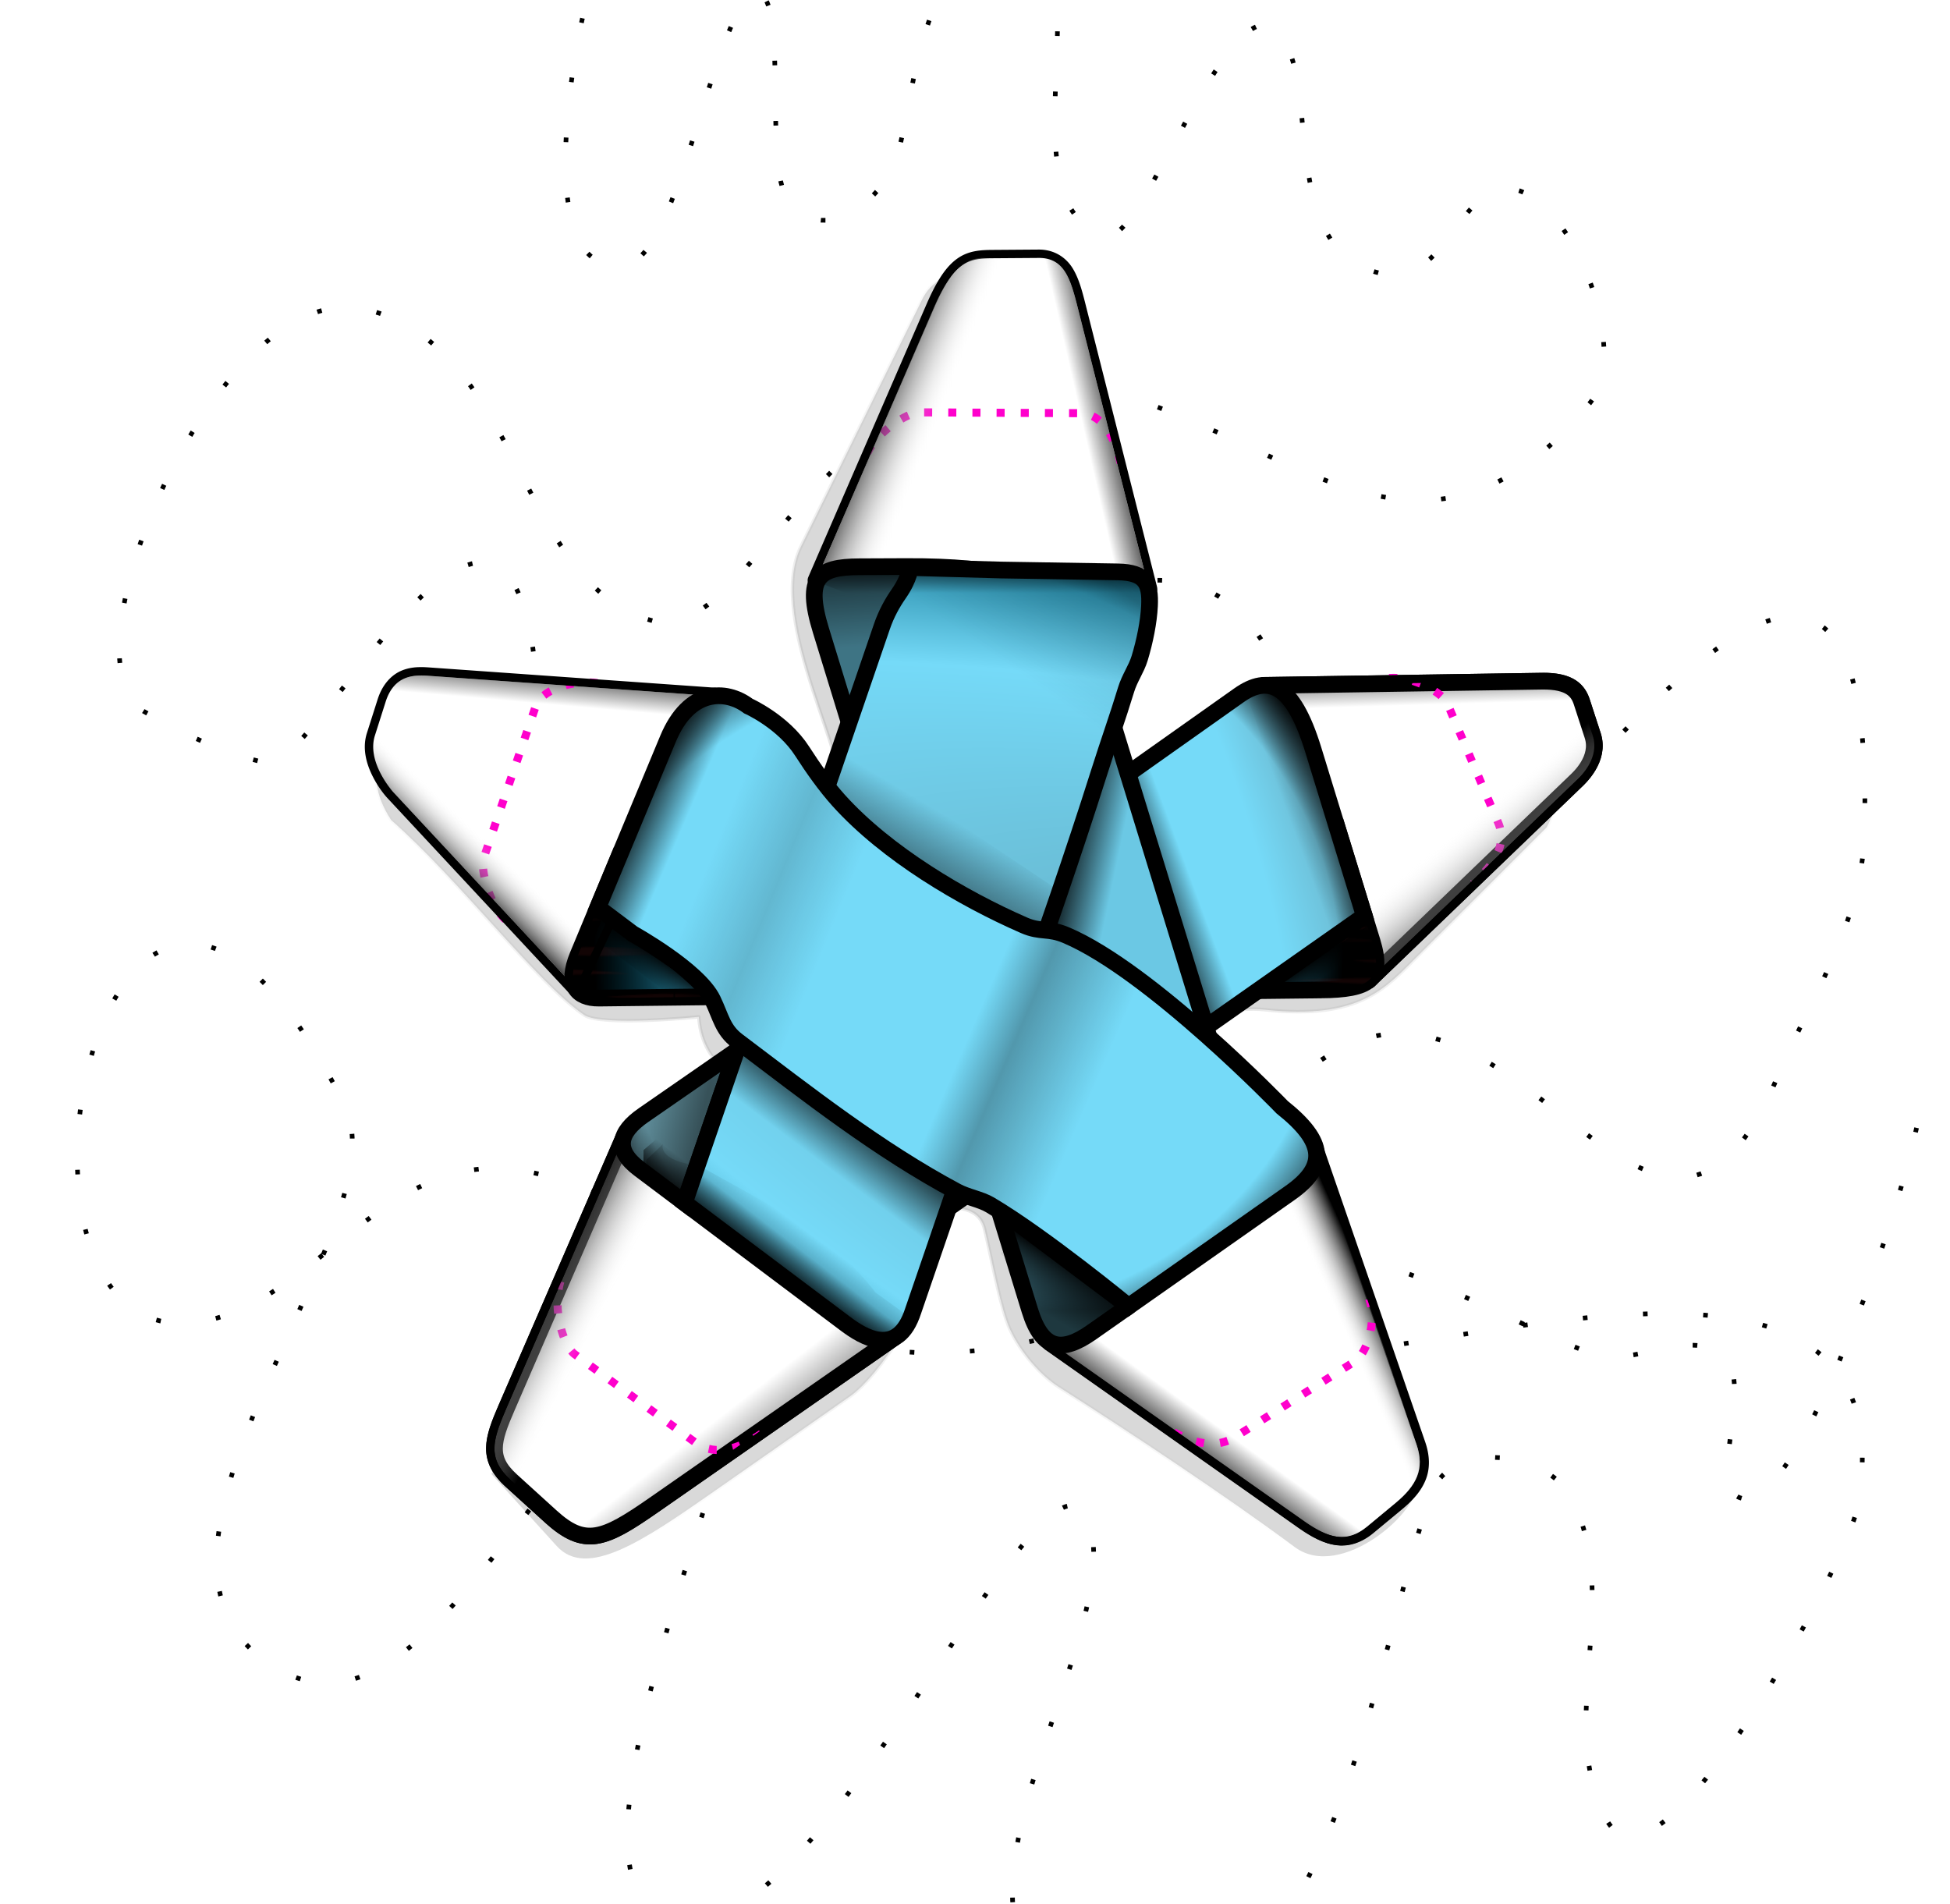
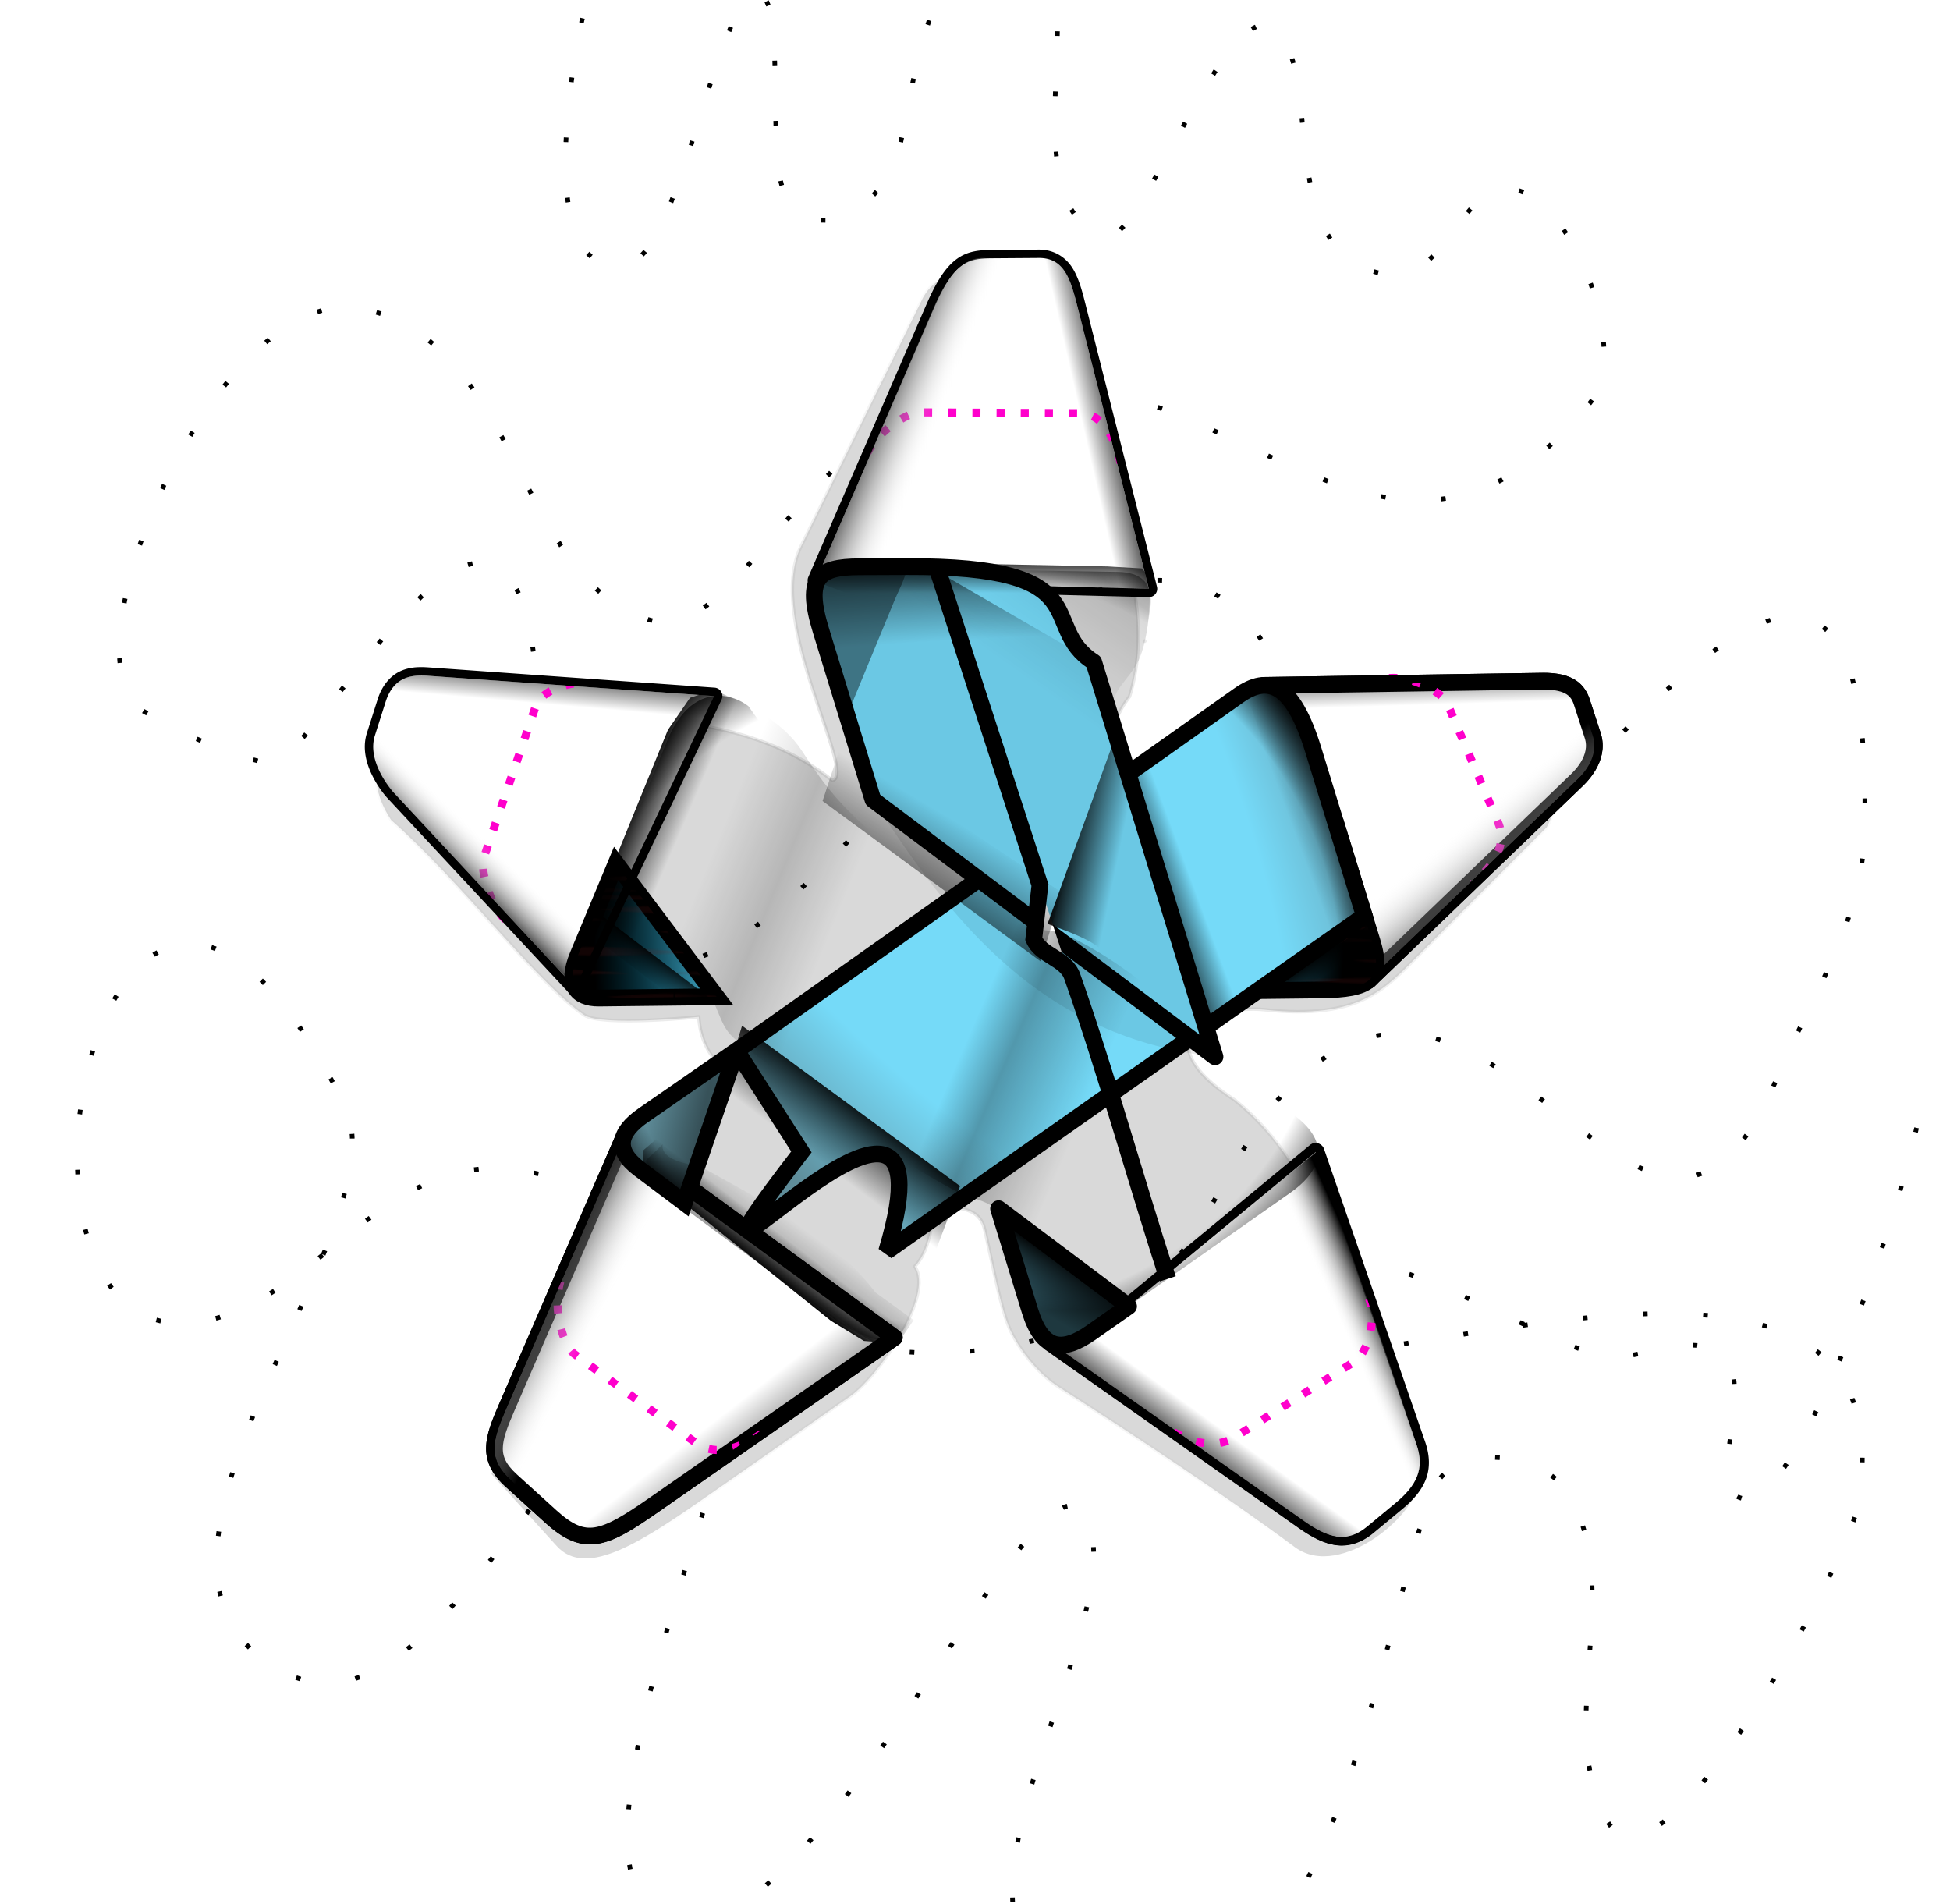
<svg xmlns="http://www.w3.org/2000/svg" xmlns:ns1="http://www.inkscape.org/namespaces/inkscape" xmlns:ns2="http://sodipodi.sourceforge.net/DTD/sodipodi-0.dtd" xmlns:xlink="http://www.w3.org/1999/xlink" width="124.469mm" height="121.55mm" viewBox="0 0 124.469 121.55" version="1.1" id="svg22659" ns1:version="1.2.1 (9c6d41e410, 2022-07-14)" ns2:docname="STAR-RIBBON.svg">
  <ns2:namedview id="namedview22661" pagecolor="#ffffff" bordercolor="#000000" borderopacity="0.25" ns1:showpageshadow="2" ns1:pageopacity="0.0" ns1:pagecheckerboard="0" ns1:deskcolor="#d1d1d1" ns1:document-units="mm" showgrid="false" ns1:zoom="1.0847989" ns1:cx="331.39782" ns1:cy="308.35207" ns1:window-width="1920" ns1:window-height="1017" ns1:window-x="-8" ns1:window-y="-8" ns1:window-maximized="1" ns1:current-layer="layer1" />
  <defs id="defs22656">
    <radialGradient ns1:collect="always" xlink:href="#linearGradient22381" id="radialGradient22395" cx="1972.049" cy="784.679" fx="1972.049" fy="784.679" r="497.385" gradientTransform="matrix(1,0,0,1.072,-1507.355,-904.483)" gradientUnits="userSpaceOnUse" />
    <linearGradient ns1:collect="always" id="linearGradient22381">
      <stop style="stop-color:#000000;stop-opacity:1;" offset="0" id="stop22377" />
      <stop style="stop-color:#000000;stop-opacity:0;" offset="1" id="stop22379" />
    </linearGradient>
    <filter ns1:collect="always" style="color-interpolation-filters:sRGB" id="filter16735" x="-0.072" y="-0.067" width="1.145" height="1.134">
      <feGaussianBlur ns1:collect="always" stdDeviation="25.708" id="feGaussianBlur16737" />
    </filter>
    <linearGradient ns1:collect="always" xlink:href="#linearGradient8705" id="linearGradient8699" x1="1931.39" y1="466.919" x2="2090.784" y2="430.753" gradientUnits="userSpaceOnUse" gradientTransform="matrix(0.087,0,0,0.087,-98.498,35.684)" />
    <linearGradient ns1:collect="always" id="linearGradient8705">
      <stop style="stop-color:#ffffff;stop-opacity:1;" offset="0.793" id="stop8701" />
      <stop style="stop-color:#000000;stop-opacity:1;" offset="1" id="stop8703" />
    </linearGradient>
    <linearGradient ns1:collect="always" xlink:href="#linearGradient8751" id="linearGradient8745" gradientUnits="userSpaceOnUse" x1="1976.226" y1="493.836" x2="1876.742" y2="454.555" gradientTransform="matrix(0.087,0,0,0.087,-98.498,35.684)" />
    <linearGradient ns1:collect="always" id="linearGradient8751">
      <stop style="stop-color:#ffffff;stop-opacity:0" offset="0.499" id="stop8747" />
      <stop style="stop-color:#000000;stop-opacity:1;" offset="1" id="stop8749" />
    </linearGradient>
    <linearGradient ns1:collect="always" xlink:href="#linearGradient5257" id="linearGradient8777" x1="2258.453" y1="783.392" x2="2252.427" y2="589.586" gradientUnits="userSpaceOnUse" gradientTransform="matrix(0.087,0,0,0.087,-98.498,35.684)" />
    <linearGradient ns1:collect="always" id="linearGradient5257">
      <stop style="stop-color:#ffffff;stop-opacity:1;" offset="0.794" id="stop5253" />
      <stop style="stop-color:#000000;stop-opacity:1;" offset="1" id="stop5255" />
    </linearGradient>
    <linearGradient ns1:collect="always" xlink:href="#linearGradient8787" id="linearGradient8781" gradientUnits="userSpaceOnUse" x1="2222.043" y1="650.216" x2="2339.655" y2="793.906" gradientTransform="matrix(0.087,0,0,0.087,-98.498,35.684)" />
    <linearGradient ns1:collect="always" id="linearGradient8787">
      <stop style="stop-color:#ffffff;stop-opacity:0;" offset="0.654" id="stop8783" />
      <stop style="stop-color:#000000;stop-opacity:1;" offset="1" id="stop8785" />
    </linearGradient>
    <linearGradient ns1:collect="always" xlink:href="#linearGradient10622" id="linearGradient8753" x1="1607.496" y1="778.089" x2="1624.024" y2="589.168" gradientUnits="userSpaceOnUse" gradientTransform="matrix(0.087,0,0,0.087,-98.498,35.684)" />
    <linearGradient ns1:collect="always" id="linearGradient10622">
      <stop style="stop-color:#ffffff;stop-opacity:1;" offset="0.816" id="stop10618" />
      <stop style="stop-color:#000000;stop-opacity:1;" offset="1" id="stop10620" />
    </linearGradient>
    <linearGradient ns1:collect="always" xlink:href="#linearGradient8763" id="linearGradient8757" gradientUnits="userSpaceOnUse" x1="1645.97" y1="704.13" x2="1594.637" y2="757.605" gradientTransform="matrix(0.087,0,0,0.087,-98.498,35.684)" />
    <linearGradient ns1:collect="always" id="linearGradient8763">
      <stop style="stop-color:#ffffff;stop-opacity:0;" offset="0.502" id="stop8759" />
      <stop style="stop-color:#000000;stop-opacity:1;" offset="1" id="stop8761" />
    </linearGradient>
    <radialGradient ns1:collect="always" xlink:href="#linearGradient3077" id="radialGradient3069" gradientUnits="userSpaceOnUse" gradientTransform="matrix(0.096,0.007,-0.018,0.258,-77.52,-151.312)" cx="1756.458" cy="861.527" fx="1756.458" fy="861.527" r="268.308" />
    <linearGradient ns1:collect="always" id="linearGradient3077">
      <stop style="stop-color:#75daf8;stop-opacity:1;" offset="0" id="stop3071" />
      <stop style="stop-color:#75daf8;stop-opacity:1;" offset="0.598" id="stop3073" />
      <stop style="stop-color:#006380;stop-opacity:1;" offset="1" id="stop3075" />
    </linearGradient>
    <radialGradient ns1:collect="always" xlink:href="#linearGradient13830" id="radialGradient13832" cx="1954.978" cy="937.604" fx="1954.978" fy="937.604" r="294.808" gradientTransform="matrix(0.083,6.1183026e-4,-0.001,0.161,-88.358,-48.27)" gradientUnits="userSpaceOnUse" />
    <linearGradient ns1:collect="always" id="linearGradient13830">
      <stop style="stop-color:#000000;stop-opacity:0;" offset="0.687" id="stop13828" />
      <stop style="stop-color:#000000;stop-opacity:1;" offset="0.978" id="stop13826" />
    </linearGradient>
    <pattern ns1:collect="always" xlink:href="#pattern6327" id="pattern2349" patternTransform="matrix(0.087,0.001,-0.001,0.087,-278.503,98.686)" />
    <pattern patternUnits="userSpaceOnUse" width="152.18" height="145.631" patternTransform="translate(-2093.635,944.109)" id="pattern6327">
      <path id="use6325" style="display:inline;opacity:0.15;fill:#782121;fill-opacity:1;stroke:none;stroke-width:1px;stroke-linecap:butt;stroke-linejoin:miter;stroke-opacity:1" d="M 102.877,0.004 C 83.408,0.091 44.59,2.026 44.59,2.026 c 0,0 38.836,1.297 58.287,1.293 13.471,-0.004 34.04,-0.583 49.303,-1.07 V 0.979 C 136.916,0.502 116.346,-0.055 102.877,0.004 Z M 2.203,6.756 C 1.448,6.756 0.713,6.758 -6.7288004e-5,6.764 V 13.334 C 22.808,13.323 68.342,9.979 68.342,9.979 c 0,0 -42.735,-3.205 -66.139,-3.223 z m 149.977,0.008 c -19.469,0.172 -58.287,3.773 -58.287,3.773 0,0 38.836,2.808 58.287,2.797 z M 70.685,15.702 c -13.587,0.011 -38.396,2.127 -38.396,2.127 0,0 26.435,2.206 39.676,2.215 11.292,0.008 33.838,-1.846 33.838,-1.846 0,0 -22.535,-2.377 -33.838,-2.49 -0.414,-0.004 -0.841,-0.008 -1.279,-0.008 z m -46.672,8.949 c -6.814,0.004 -16.433,0.536 -24.014,1.027 V 27.285 C 8.038,27.825 18.354,28.426 25.189,28.43 c 10.391,0.008 31.137,-1.398 31.137,-1.398 0,0 -20.737,-2.276 -31.137,-2.375 -0.381,-0.004 -0.772,-0.008 -1.176,-0.008 z m 128.166,0.416 c -6.328,0.725 -11.316,1.406 -11.316,1.406 0,0 5.027,0.669 11.316,1.393 z M 98.152,38.067 c -0.755,-5.67e-4 -1.49,0.002 -2.203,0.008 -19.469,0.172 -58.287,3.773 -58.287,3.773 0,0 38.836,2.808 58.287,2.797 15.648,-0.008 41.232,-1.548 56.23,-2.537 V 40.463 C 137.869,39.513 113.986,38.078 98.152,38.067 Z M -6.7288005e-5,40.463 v 1.645 C 6.863,41.655 12.111,41.289 12.111,41.289 c 0,0 -5.27,-0.372 -12.111,-0.826 z M 56.221,54.287 C 38.754,54.392 12.938,55.512 -6.7288005e-5,56.119 v 0.793 C 14.195,57.592 43.723,58.904 60.785,58.91 c 19.622,0.008 58.797,-1.713 58.797,-1.713 0,0 -39.157,-2.789 -58.797,-2.91 -1.438,-0.008 -2.964,-0.011 -4.564,0 z m 95.959,1.832 c -4.841,0.228 -8.154,0.393 -8.154,0.393 0,0 3.208,0.164 8.154,0.4 z M 1.734,71.645 c -0.595,-4.54e-4 -1.173,0.003 -1.734,0.008 v 5.174 C 17.962,76.815 53.82,74.184 53.82,74.184 c 0,0 -33.655,-2.525 -52.086,-2.539 z m 148.221,0 c -0.595,-4.54e-4 -1.173,0.003 -1.734,0.008 -15.332,0.135 -45.902,2.971 -45.902,2.971 0,0 30.584,2.211 45.902,2.203 1.19,-6.42e-4 2.627,-0.04 3.959,-0.062 v -5.086 c -0.72,-0.008 -1.544,-0.034 -2.225,-0.034 z M 49.211,84.76 c -0.522,-3.78e-4 -1.031,0.002 -1.523,0.008 -13.451,0.118 -40.272,2.592 -40.272,2.592 0,0 26.832,1.926 40.272,1.918 15.758,-0.008 47.219,-2.303 47.219,-2.303 0,0 -29.525,-2.201 -45.695,-2.213 z m 69.553,8.387 c -0.371,-4.16e-4 -0.732,0.002 -1.082,0.008 -9.561,0.118 -28.625,2.592 -28.625,2.592 0,0 19.072,1.926 28.625,1.918 11.201,-0.008 33.563,-2.303 33.563,-2.303 0,0 -20.987,-2.201 -32.48,-2.213 z M 51.644,107.12 c -14.516,0.065 -39.725,1.156 -51.645,1.707 v 0.512 C 8.871,109.622 35.15,110.437 51.644,110.434 c 22.808,-0.008 68.342,-1.709 68.342,-1.709 0,0 -45.537,-1.707 -68.342,-1.605 z m 49.303,7.844 c -19.469,0.115 -58.289,2.527 -58.289,2.527 0,0 38.838,1.879 58.289,1.871 14.077,-0.004 35.89,-0.835 51.232,-1.488 v -1.523 c -15.343,-0.655 -37.157,-1.47 -51.232,-1.387 z M -6.7288006e-5,116.35 v 1.523 C 9.515,117.468 17.109,117.116 17.109,117.116 c 0,0 -7.594,-0.359 -17.109,-0.766 z M 44.641,123.887 c -13.587,0.011 -38.396,2.127 -38.396,2.127 0,0 26.435,2.206 39.676,2.215 11.292,0.008 33.838,-1.846 33.838,-1.846 0,0 -22.535,-2.377 -33.838,-2.49 -0.414,-0.004 -0.841,-0.008 -1.279,-0.008 z m 80.32,7.879 c -12.502,0.008 -35.332,1.822 -35.332,1.822 0,0 24.324,1.95 36.508,1.957 7.262,0.004 19.282,-0.669 26.043,-1.082 v -0.836 c -6.759,-0.676 -18.775,-1.786 -26.043,-1.855 -0.381,-0.004 -0.772,-0.008 -1.176,-0.008 z M -6.7288006e-5,133.627 v 0.836 C 2.912,134.285 5.094,134.147 5.094,134.147 c 0,0 -2.181,-0.228 -5.094,-0.52 z M 59.957,139.112 c -0.748,-5.7e-4 -1.477,0.002 -2.184,0.008 -19.297,0.17 -57.773,3.742 -57.773,3.742 0,0 38.494,2.781 57.773,2.77 22.607,-0.011 67.738,-3.324 67.738,-3.324 0,0 -42.357,-3.178 -65.555,-3.195 z" />
    </pattern>
    <linearGradient ns1:collect="always" xlink:href="#linearGradient5147" id="linearGradient8765" x1="1621.233" y1="1089.557" x2="1766.395" y2="1275.652" gradientUnits="userSpaceOnUse" gradientTransform="matrix(0.087,0,0,0.087,-98.498,35.684)" />
    <linearGradient ns1:collect="always" id="linearGradient5147">
      <stop style="stop-color:#ffffff;stop-opacity:1;" offset="0.638" id="stop5143" />
      <stop style="stop-color:#000000;stop-opacity:1;" offset="1" id="stop5145" />
    </linearGradient>
    <linearGradient ns1:collect="always" xlink:href="#linearGradient13090" id="linearGradient13084" gradientUnits="userSpaceOnUse" x1="1845.795" y1="1145.047" x2="1653.14" y2="1047.122" gradientTransform="matrix(0.087,0,0,0.087,-98.498,35.684)" />
    <linearGradient ns1:collect="always" id="linearGradient13090">
      <stop style="stop-color:#ffffff;stop-opacity:0;" offset="0.742" id="stop13086" />
      <stop style="stop-color:#000000;stop-opacity:1;" offset="1" id="stop13088" />
    </linearGradient>
    <radialGradient ns1:collect="always" xlink:href="#linearGradient5296" id="radialGradient3046" gradientUnits="userSpaceOnUse" gradientTransform="matrix(0.082,-0.053,0.168,0.26,-241.239,-69.793)" cx="1782.377" cy="914.283" fx="1782.377" fy="914.283" r="268.308" />
    <linearGradient ns1:collect="always" id="linearGradient5296">
      <stop style="stop-color:#75daf8;stop-opacity:1;" offset="0" id="stop5290" />
      <stop style="stop-color:#75daf8;stop-opacity:1;" offset="0.7" id="stop5292" />
      <stop style="stop-color:#5f8d9a;stop-opacity:1;" offset="1" id="stop5294" />
    </linearGradient>
    <radialGradient ns1:collect="always" xlink:href="#linearGradient5249" id="radialGradient3630" gradientUnits="userSpaceOnUse" gradientTransform="matrix(0.175,0.465,-4.489,1.685,5880.115,-1149.363)" cx="1170.005" cy="1009.292" fx="1170.005" fy="1009.292" r="268.308" />
    <linearGradient ns1:collect="always" id="linearGradient5249">
      <stop style="stop-color:#ffffff;stop-opacity:1;" offset="0.699" id="stop5245" />
      <stop style="stop-color:#000000;stop-opacity:1;" offset="1" id="stop5247" />
    </linearGradient>
    <linearGradient ns1:collect="always" xlink:href="#linearGradient5243" id="linearGradient8789" x1="-107.112" y1="188.665" x2="-105.483" y2="188.002" gradientUnits="userSpaceOnUse" />
    <linearGradient ns1:collect="always" id="linearGradient5243">
      <stop style="stop-color:#ffffff;stop-opacity:1;" offset="0.715" id="stop5239" />
      <stop style="stop-color:#000000;stop-opacity:1;" offset="1" id="stop5241" />
    </linearGradient>
    <linearGradient ns1:collect="always" xlink:href="#linearGradient8799" id="linearGradient8793" gradientUnits="userSpaceOnUse" x1="-106.269" y1="188.475" x2="-106.759" y2="189.174" />
    <linearGradient ns1:collect="always" id="linearGradient8799">
      <stop style="stop-color:#ffffff;stop-opacity:1;" offset="0.631" id="stop8795" />
      <stop style="stop-color:#000000;stop-opacity:1;" offset="1" id="stop8797" />
    </linearGradient>
    <linearGradient ns1:collect="always" xlink:href="#linearGradient8809" id="linearGradient8803" gradientUnits="userSpaceOnUse" x1="-106.269" y1="188.475" x2="-105.648" y2="188.187" />
    <linearGradient ns1:collect="always" id="linearGradient8809">
      <stop style="stop-color:#ffffff;stop-opacity:0;" offset="0.63" id="stop8805" />
      <stop style="stop-color:#000000;stop-opacity:1;" offset="1" id="stop8807" />
    </linearGradient>
    <radialGradient ns1:collect="always" xlink:href="#linearGradient5249" id="radialGradient22475" gradientUnits="userSpaceOnUse" gradientTransform="matrix(0.175,0.465,-4.489,1.685,5880.115,-1149.363)" cx="1170.005" cy="1009.292" fx="1170.005" fy="1009.292" r="268.308" />
    <radialGradient ns1:collect="always" xlink:href="#linearGradient13818" id="radialGradient13820" cx="1985.392" cy="963.485" fx="1985.392" fy="963.485" r="150.145" gradientTransform="matrix(0.591,-0.021,0.006,0.164,-1101.97,-11.921)" gradientUnits="userSpaceOnUse" />
    <linearGradient ns1:collect="always" id="linearGradient13818">
      <stop style="stop-color:#000000;stop-opacity:0.108;" offset="0.747" id="stop13816" />
      <stop style="stop-color:#000000;stop-opacity:1;" offset="1" id="stop13814" />
    </linearGradient>
    <radialGradient ns1:collect="always" xlink:href="#linearGradient16351" id="radialGradient3000" gradientUnits="userSpaceOnUse" gradientTransform="matrix(-0.047,0.124,-0.544,-0.209,685.227,74.086)" cx="1890.515" cy="792.878" fx="1890.515" fy="792.878" r="268.308" />
    <linearGradient ns1:collect="always" id="linearGradient16351">
      <stop style="stop-color:#486871;stop-opacity:1;" offset="0" id="stop16345" />
      <stop style="stop-color:#75daf8;stop-opacity:1;" offset="0.848" id="stop16347" />
      <stop style="stop-color:#137693;stop-opacity:1;" offset="1" id="stop16349" />
    </linearGradient>
    <linearGradient ns1:collect="always" xlink:href="#linearGradient22381" id="linearGradient8689" x1="1862.919" y1="897.71" x2="1831.08" y2="940.134" gradientUnits="userSpaceOnUse" gradientTransform="matrix(0.087,0,0,0.087,-98.498,35.684)" />
    <linearGradient ns1:collect="always" xlink:href="#linearGradient22381" id="linearGradient14878" gradientUnits="userSpaceOnUse" x1="1884.318" y1="852.748" x2="1829.88" y2="944.061" gradientTransform="matrix(-0.087,0,0,-0.087,234.513,181.791)" />
    <radialGradient ns1:collect="always" xlink:href="#linearGradient13842" id="radialGradient13844" cx="1970.034" cy="971.724" fx="1970.034" fy="971.724" r="270.995" gradientTransform="matrix(0.123,-0.002,0.002,0.125,-170.703,-9.82)" gradientUnits="userSpaceOnUse" />
    <linearGradient ns1:collect="always" id="linearGradient13842">
      <stop style="stop-color:#000000;stop-opacity:0;" offset="0.695" id="stop13840" />
      <stop style="stop-color:#000000;stop-opacity:1;" offset="0.79" id="stop13838" />
    </linearGradient>
    <radialGradient ns1:collect="always" xlink:href="#linearGradient13854" id="radialGradient13856" cx="1912.013" cy="962.521" fx="1912.013" fy="962.521" r="167.66" gradientTransform="matrix(0.252,0.097,-0.064,0.166,-350.002,-240.188)" gradientUnits="userSpaceOnUse" />
    <linearGradient ns1:collect="always" id="linearGradient13854">
      <stop style="stop-color:#000000;stop-opacity:0;" offset="0.805" id="stop13852" />
      <stop style="stop-color:#000000;stop-opacity:1;" offset="1" id="stop13850" />
    </linearGradient>
    <radialGradient ns1:collect="always" xlink:href="#linearGradient13866" id="radialGradient13868" cx="1940.173" cy="995.884" fx="1940.173" fy="995.884" r="265.493" gradientTransform="matrix(0.213,-0.007,0.006,0.183,-347.554,-59.796)" gradientUnits="userSpaceOnUse" />
    <linearGradient ns1:collect="always" id="linearGradient13866">
      <stop style="stop-color:#000000;stop-opacity:0;" offset="0.422" id="stop13864" />
      <stop style="stop-color:#000000;stop-opacity:1;" offset="0.514" id="stop13862" />
    </linearGradient>
    <linearGradient ns1:collect="always" xlink:href="#linearGradient22381" id="linearGradient8697" x1="2038.265" y1="730.361" x2="2080.497" y2="739.167" gradientUnits="userSpaceOnUse" gradientTransform="matrix(0.087,0,0,0.087,-98.498,35.684)" />
    <linearGradient ns1:collect="always" xlink:href="#linearGradient22381" id="linearGradient5495" x1="2011.91" y1="517.17" x2="2011.937" y2="545.74" gradientUnits="userSpaceOnUse" gradientTransform="matrix(0.087,0,0,0.087,-98.498,35.684)" />
    <linearGradient ns1:collect="always" xlink:href="#linearGradient22381" id="linearGradient5631" x1="1712.401" y1="723.654" x2="1751.086" y2="740.283" gradientUnits="userSpaceOnUse" gradientTransform="matrix(0.087,0,0,0.087,-98.498,35.684)" />
    <linearGradient ns1:collect="always" xlink:href="#linearGradient22381" id="linearGradient8813" gradientUnits="userSpaceOnUse" x1="2011.614" y1="480.08" x2="2012.41" y2="556.24" gradientTransform="matrix(0.026,0.073,-0.083,0.021,88.493,-57.677)" />
    <linearGradient ns1:collect="always" xlink:href="#linearGradient22381" id="linearGradient8817" gradientUnits="userSpaceOnUse" gradientTransform="matrix(-0.061,-0.047,0.058,-0.063,150.473,251.868)" x1="2011.91" y1="517.17" x2="2011.937" y2="545.74" />
    <linearGradient ns1:collect="always" xlink:href="#linearGradient22381" id="linearGradient10045" gradientUnits="userSpaceOnUse" gradientTransform="matrix(-0.062,0.046,-0.044,-0.073,234.85,73.756)" x1="2008.526" y1="499.505" x2="2006.072" y2="560.092" />
    <linearGradient ns1:collect="always" xlink:href="#linearGradient22381" id="linearGradient10049" gradientUnits="userSpaceOnUse" gradientTransform="matrix(-0.063,-0.045,0.056,-0.065,155.616,248.677)" x1="2013.911" y1="449.215" x2="2012.41" y2="556.24" />
    <linearGradient ns1:collect="always" xlink:href="#linearGradient22381" id="linearGradient10185" x1="2043.744" y1="1035.298" x2="2022.245" y2="1072.291" gradientUnits="userSpaceOnUse" gradientTransform="matrix(0.087,0,0,0.087,-98.498,35.684)" />
    <linearGradient ns1:collect="always" xlink:href="#linearGradient22381" id="linearGradient10189" gradientUnits="userSpaceOnUse" x1="2043.744" y1="1035.298" x2="2031.71" y2="1052.578" gradientTransform="matrix(0.087,0,0,0.087,-125.294,15.617)" />
    <linearGradient ns1:collect="always" xlink:href="#linearGradient22381" id="linearGradient10193" gradientUnits="userSpaceOnUse" x1="2043.744" y1="1035.298" x2="2031.71" y2="1052.578" gradientTransform="matrix(0.019,-0.059,0.073,0.016,-20.21,210.912)" />
    <linearGradient ns1:collect="always" xlink:href="#linearGradient22381" id="linearGradient11440" x1="2098.175" y1="766.892" x2="2133.18" y2="753.962" gradientUnits="userSpaceOnUse" gradientTransform="matrix(0.087,0,0,0.087,-98.498,35.684)" />
    <linearGradient ns1:collect="always" xlink:href="#linearGradient13076" id="linearGradient13078" x1="1735.384" y1="922.844" x2="1773.974" y2="932.774" gradientUnits="userSpaceOnUse" gradientTransform="matrix(0.087,0,0,0.087,-98.498,35.684)" />
    <linearGradient ns1:collect="always" id="linearGradient13076">
      <stop style="stop-color:#000000;stop-opacity:0;" offset="0" id="stop13074" />
      <stop style="stop-color:#000000;stop-opacity:1;" offset="1" id="stop13072" />
    </linearGradient>
    <linearGradient ns1:collect="always" xlink:href="#linearGradient14858" id="linearGradient14860" x1="1875.225" y1="876.919" x2="2109.174" y2="977.896" gradientUnits="userSpaceOnUse" gradientTransform="matrix(0.087,0,0,0.087,-98.498,35.684)" />
    <linearGradient ns1:collect="always" id="linearGradient14858">
      <stop style="stop-color:#000000;stop-opacity:0;" offset="0.334" id="stop14862" />
      <stop style="stop-color:#000000;stop-opacity:1;" offset="0.462" id="stop14854" />
      <stop style="stop-color:#000000;stop-opacity:0;" offset="0.725" id="stop14856" />
    </linearGradient>
    <linearGradient ns1:collect="always" xlink:href="#linearGradient14874" id="linearGradient14866" gradientUnits="userSpaceOnUse" x1="1707.859" y1="741.602" x2="1980.979" y2="853.262" gradientTransform="matrix(0.087,0,0,0.087,-98.498,35.684)" />
    <linearGradient ns1:collect="always" id="linearGradient14874">
      <stop style="stop-color:#000000;stop-opacity:0;" offset="0.228" id="stop14868" />
      <stop style="stop-color:#000000;stop-opacity:0.53" offset="0.406" id="stop14870" />
      <stop style="stop-color:#000000;stop-opacity:0;" offset="0.575" id="stop14872" />
    </linearGradient>
    <linearGradient ns1:collect="always" xlink:href="#linearGradient14932" id="linearGradient14924" gradientUnits="userSpaceOnUse" x1="2099.758" y1="535.547" x2="2023.912" y2="642.894" gradientTransform="matrix(0.087,0,0,0.087,-98.498,35.684)" />
    <linearGradient ns1:collect="always" id="linearGradient14932">
      <stop style="stop-color:#000000;stop-opacity:0;" offset="0.003" id="stop14926" />
      <stop style="stop-color:#000000;stop-opacity:0.53" offset="0.131" id="stop14928" />
      <stop style="stop-color:#000000;stop-opacity:0;" offset="0.835" id="stop14930" />
    </linearGradient>
    <radialGradient ns1:collect="always" xlink:href="#linearGradient5249" id="radialGradient22654" gradientUnits="userSpaceOnUse" gradientTransform="matrix(0.175,0.465,-4.489,1.685,5880.115,-1149.363)" cx="1170.005" cy="1009.292" fx="1170.005" fy="1009.292" r="268.308" />
  </defs>
  <g ns1:label="Calque 1" ns1:groupmode="layer" id="layer1" transform="translate(-11.114,-45.322)">
    <path style="font-variation-settings:normal;fill:none;fill-opacity:1;stroke:#000000;stroke-width:0.296;stroke-linecap:butt;stroke-linejoin:round;stroke-miterlimit:2.6;stroke-dasharray:0.296, 3.55;stroke-dashoffset:0;stroke-opacity:1;paint-order:markers stroke fill;stop-color:#000000" d="m 48.291,46.487 c -0.535,2.285 -3.348,17.285 3.01,15.617 3.406,-0.894 5.777,-18.352 8.418,-17.056 1.538,0.755 0.302,10.421 1.505,12.654 1.966,3.65 6.118,0.647 7.101,-2.243 1.134,-3.335 1.623,-15.844 8.653,-13.501 4.186,1.395 -1.818,17.16 4.891,18.368 2.524,0.454 9.31,-20.908 11.897,-10.623 0.857,3.408 0.13,10.479 4.044,12.527 6.136,3.21 6.201,-7.116 10.91,-4.444 3.346,1.898 6.354,10.235 3.856,13.289 C 100.06,86.372 90.103,68.293 74.954,69.721 63.04,70.845 58.423,86.444 52.805,84.957 44.081,82.648 44.459,67.487 34.465,65.066 25.092,62.795 14.774,87.554 20.264,90.713 c 2.504,1.441 5.173,2.726 7.994,3.343 2.701,0.591 14.883,-24.024 16.976,-6.56 0.527,4.397 -0.787,9.84 1.317,13.924 9.61,18.654 26.044,-16.318 35.457,-18.664 16.294,-4.061 10.285,24.376 18.434,22.473 7.519,-1.756 30.74,-40.708 29.673,-6.602 -0.177,5.644 -3.438,10.397 -5.549,15.447 -7.239,17.32 -15.794,-6.449 -26.804,-2.285 -8.838,3.342 -8.47,15.448 -17.446,18.241 -20.628,6.417 -22.812,-7.774 -35.88,-9.988 -8.811,-1.493 -13.254,8.702 -20.832,9.692 -14.973,1.956 -5.54,-44.074 9.499,-13.881 3.9,7.83 -16.632,29.436 -3.997,36.143 10.281,5.457 18.288,-20.469 28.874,-21.88 4.689,-0.625 -14.882,38.234 -2.822,37.962 9.3,-0.209 23.011,-33.13 25.488,-25.52 2.309,7.094 -10.786,24.856 -1.599,29.794 16.425,8.828 20.133,-23.639 23.513,-31.868 1.36,-3.311 7.196,-2.407 8.7,0.212 3.602,6.274 -0.899,14.46 2.351,20.695 3.356,6.439 15.461,-16.411 16.083,-19.933 4.431,-25.124 -42.713,-2.235 -40.113,-12.316 2.567,-9.953 19.792,2.293 24.03,2.751 2.331,0.252 4.887,-1.377 7.101,-0.381 2.944,1.325 -1.251,9.601 1.975,9.48 3.066,-0.115 8.981,-15.674 10.763,-23.68" id="path22375" ns2:nodetypes="csssssssssssssssscssssssssssssssssssssssc" />
    <path id="path16353" style="font-variation-settings:normal;opacity:0.383;mix-blend-mode:normal;fill:#000000;fill-opacity:1;stroke:url(#radialGradient22395);stroke-width:2.54;stroke-linecap:butt;stroke-linejoin:round;stroke-miterlimit:2.6;stroke-dasharray:none;stroke-dashoffset:0;stroke-opacity:1;paint-order:markers stroke fill;filter:url(#filter16735);stop-color:#000000" d="m 509.487,-522.062 c -26.65,-0.516 -60.562,-28.031 -78.39,4.246 l -89.472,182.382 c -26.85,54.731 41.915,167.428 23.032,171.805 -55.824,-44.858 -137.575,-49.24 -205.716,-42.935 -24.437,-17.101 -168.479,-6.128 -118.064,71.9 51.945,45.891 106.777,119.113 141.553,142.998 12.646,8.686 84.186,1.404 84.186,1.404 0.982,15.393 6.839,29.201 20.783,40.381 0,0 -44.114,44.647 -67.063,52.986 C 176.091,174.238 114.501,345.179 114.501,345.179 l 47.854,52.783 c 22.035,24.304 62.976,-3.343 115.649,-40.164 l 99.715,-69.706 c 20.972,-14.661 62.083,-74.375 47.325,-95.209 16.215,-16.757 11.361,-52.747 19.811,-45.958 5.627,4.521 27.008,-0.544 31.487,18.656 6.213,26.629 11.908,58.971 18.708,73.713 7.71,16.715 22.583,33.663 35.408,41.836 52.769,33.629 122.608,79.877 173.53,117.706 33.91,25.192 93.36,-27.324 89.525,-48.434 -3.706,-20.397 -6.891,-45.298 -29.49,-71.275 -25.287,-73.27 -40.077,-156.932 -103.92,-208.151 -69.442,-44.632 -18.46,-70.824 21.65,-66.479 70.386,7.623 88.967,-16.035 113.069,-40.088 l 93.958,-93.766 c 0,0 27.678,-52.002 -7.594,-75.193 -79.28,-13.077 -172.979,-19.744 -244.688,20.362 -37.997,39.322 -89.783,5.352 -53.842,-41.082 25.928,-85.249 -34.642,-167.467 -38.235,-253.096 -6.144,-17.923 -34.934,-43.697 -34.934,-43.697 z m 84.311,256.067 0.098,0.149 z M 489.637,183.34 c 11.614,8.718 14.739,11.063 0,0 z m 52.316,39.292 2.041,1.535 z" ns2:nodetypes="ccscccsccccssscssssssccsscccccccccccccc" transform="matrix(0.087,0,0,0.087,32.522,109.379)" />
    <path style="font-variation-settings:normal;fill:url(#linearGradient8699);fill-opacity:1;stroke:none;stroke-width:1.067;stroke-linecap:butt;stroke-linejoin:round;stroke-miterlimit:2.6;stroke-dasharray:none;stroke-dashoffset:0;stroke-opacity:1;paint-order:markers stroke fill;stop-color:#000000" d="m 63.2,82.364 7.534,-17.386 c 1.319,-3.043 2.242,-3.161 3.75,-3.172 l 2.93,-0.021 c 1.72,-0.012 2.066,1.494 2.557,3.436 l 4.475,17.681 z" id="path9854" ns2:nodetypes="csssscc" />
    <path style="font-variation-settings:normal;fill:none;fill-opacity:1;stroke:#ff00cc;stroke-width:0.514;stroke-linecap:butt;stroke-linejoin:round;stroke-miterlimit:2.6;stroke-dasharray:0.514,1.028;stroke-dashoffset:0;stroke-opacity:1;paint-order:markers stroke fill;stop-color:#000000" d="m 66.488,74.213 c 0.564,-1.258 2.522,-2.575 3.315,-2.571 l 10.238,0.054 c 0.968,0.005 2.033,0.707 2.623,3.227" id="path17393" ns2:nodetypes="cssc" />
    <path id="path17351" style="color:#000000;fill:#000000;stroke-width:0.087;stroke-linejoin:round;stroke-miterlimit:2.6;paint-order:markers stroke fill" d="m 77.411,61.252 -2.93,0.021 c -0.767,0.006 -1.534,0.042 -2.25,0.546 -0.716,0.504 -1.31,1.386 -1.987,2.947 l -7.534,17.386 a 0.534,0.534 0 0 0 0.476,0.746 l 21.248,0.539 a 0.534,0.534 0 0 0 0.531,-0.664 L 80.49,65.091 c -0.245,-0.968 -0.448,-1.863 -0.875,-2.59 -0.427,-0.727 -1.187,-1.256 -2.203,-1.249 z m 0.004,0.534 c 1.72,-0.012 2.066,1.494 2.557,3.436 L 84.448,82.904 63.2,82.364 70.735,64.979 c 1.319,-3.043 2.242,-3.161 3.75,-3.172 z" />
    <path style="font-variation-settings:normal;fill:url(#linearGradient8745);fill-opacity:1;stroke:none;stroke-width:1.067;stroke-linecap:butt;stroke-linejoin:miter;stroke-miterlimit:2.6;stroke-dasharray:none;stroke-dashoffset:0;stroke-opacity:1;paint-order:markers stroke fill;stop-color:#000000" d="m 63.2,82.364 7.541,-17.459 c 1.675,-3.879 3.37,-3.038 3.696,-3.049 0,0 1.936,0.036 2.904,0.054 3.329,0.061 2.665,3.114 3.11,4.904 l 3.996,16.09 z" id="path8731" ns2:nodetypes="cscsscc" />
    <path style="font-variation-settings:normal;display:inline;fill:url(#linearGradient8777);fill-opacity:1;stroke:#000000;stroke-width:1.067;stroke-linecap:butt;stroke-linejoin:round;stroke-miterlimit:2.6;stroke-dasharray:none;stroke-dashoffset:0;stroke-opacity:1;paint-order:markers stroke fill;stop-color:#000000" d="m 91.183,96.904 7.014,6.879 c -1.324,2.555 -0.11,3.333 0.286,4.109 L 111.647,95.228 c 0.246,-0.236 1.618,-1.456 1.128,-2.963 l -0.694,-2.134 c -0.23,-0.707 -0.734,-1.357 -2.548,-1.33 l -17.732,0.27 v 0 z" id="path12804" ns2:nodetypes="cccssssccc" ns1:transform-center-x="-0.33725991" ns1:transform-center-y="-0.020344911" />
    <path style="font-variation-settings:normal;fill:none;fill-opacity:1;stroke:#ff00cc;stroke-width:0.514;stroke-linecap:butt;stroke-linejoin:round;stroke-miterlimit:2.6;stroke-dasharray:0.514,1.028;stroke-dashoffset:0;stroke-opacity:1;paint-order:markers stroke fill;stop-color:#000000" d="m 99.787,88.6 c 1.598,-0.121 3.42,0.944 3.721,1.651 l 3.242,7.6 c 0.299,0.702 0.533,2.005 -1.624,3.848" id="path20083" ns2:nodetypes="cssc" />
    <path style="font-variation-settings:normal;display:inline;fill:url(#linearGradient8781);fill-opacity:1;stroke:none;stroke-width:1.067;stroke-linecap:butt;stroke-linejoin:miter;stroke-miterlimit:2.6;stroke-dasharray:none;stroke-dashoffset:0;stroke-opacity:1;paint-order:markers stroke fill;stop-color:#000000" d="m 91.183,96.904 7.014,6.879 c -1.324,2.555 -0.11,3.333 0.286,4.109 L 111.647,95.228 c 0.623,-0.599 1.886,-1.686 0.998,-3.587 l -0.679,-1.455 c -0.358,-0.767 -0.429,-1.416 -2.434,-1.385 l -17.732,0.27 v 0 z" id="path8779" ns2:nodetypes="cccssssccc" ns1:transform-center-x="-0.3372608" ns1:transform-center-y="-0.020345127" />
    <path style="font-variation-settings:normal;fill:url(#linearGradient8753);fill-opacity:1;stroke:none;stroke-width:1.067;stroke-linecap:butt;stroke-linejoin:round;stroke-miterlimit:2.6;stroke-dasharray:none;stroke-dashoffset:0;stroke-opacity:1;paint-order:markers stroke fill;stop-color:#000000" d="M 38.517,88.462 56.691,89.749 47.835,108.355 36.229,95.896 c -0.199,-0.213 -1.703,-1.995 -1.185,-3.624 l 0.685,-2.153 c 0.559,-1.758 1.872,-1.722 2.789,-1.657 z" id="path9929" ns2:nodetypes="sccssss" />
    <path style="font-variation-settings:normal;fill:none;fill-opacity:1;stroke:#ff00cc;stroke-width:0.514;stroke-linecap:butt;stroke-linejoin:round;stroke-miterlimit:2.6;stroke-dasharray:0.514,1.028;stroke-dashoffset:0;stroke-opacity:1;paint-order:markers stroke fill;stop-color:#000000" d="m 43.375,104.025 c -1.012,-0.936 -1.635,-3.212 -1.378,-3.963 l 3.32,-9.685 c 0.314,-0.915 2.097,-1.709 4.026,-1.443" id="path17209" ns2:nodetypes="cssc" />
    <path style="font-variation-settings:normal;fill:none;fill-opacity:1;stroke:#ff00cc;stroke-width:0.514;stroke-linecap:butt;stroke-linejoin:round;stroke-miterlimit:2.6;stroke-dasharray:0.514,1.028;stroke-dashoffset:0;stroke-opacity:1;paint-order:markers stroke fill;stop-color:#000000" d="m 98.509,128.225 c 0.531,1.534 -0.199,3.543 -0.91,3.992 l -7.637,4.821 c -0.705,0.445 -2.095,0.957 -4.677,-0.746" id="path20094" ns2:nodetypes="cssc" />
    <path style="font-variation-settings:normal;fill:url(#linearGradient8757);fill-opacity:1;stroke:none;stroke-width:1.067;stroke-linecap:butt;stroke-linejoin:miter;stroke-miterlimit:2.6;stroke-dasharray:none;stroke-dashoffset:0;stroke-opacity:1;paint-order:markers stroke fill;stop-color:#000000" d="M 38.517,88.462 56.691,89.749 47.835,108.355 36.229,95.896 c -0.28,-0.3 -1.55,-1.554 -1.516,-2.502 0.058,-1.625 0.615,-2.874 0.983,-3.755 0.51,-1.222 1.19,-1.293 2.821,-1.178 z" id="path8755" ns2:nodetypes="sccssss" />
    <path id="path20026" style="color:#000000;fill:#000000;stroke-width:0.087;stroke-linejoin:round;stroke-miterlimit:2.6;paint-order:markers stroke fill" d="m 109.703,88.267 c -0.059,-4.38e-4 -0.118,-2.59e-4 -0.179,6.95e-4 l -17.732,0.27 a 0.534,0.534 0 0 0 -0.524,0.492 l -0.618,7.834 a 0.534,0.534 0 0 0 0.158,0.423 l 6.754,6.623 c -0.526,1.165 -0.587,2.072 -0.378,2.753 0.232,0.755 0.693,1.218 0.823,1.473 a 0.534,0.534 0 0 0 0.845,0.142 L 112.017,95.612 c 0.191,-0.184 1.872,-1.647 1.265,-3.512 l -0.694,-2.134 c -0.136,-0.417 -0.394,-0.897 -0.897,-1.223 -0.471,-0.306 -1.109,-0.469 -1.987,-0.476 z m -0.005,0.534 c 1.679,0.014 2.159,0.646 2.382,1.331 l 0.694,2.134 c 0.49,1.507 -0.882,2.727 -1.128,2.963 L 98.483,107.892 c -0.396,-0.776 -1.61,-1.554 -0.286,-4.109 l -7.014,-6.879 0.618,-7.834 17.732,-0.27 c 0.057,-8.09e-4 0.112,-8.09e-4 0.166,-6.07e-4 z" />
    <path id="path10880" style="font-variation-settings:normal;fill:url(#radialGradient3069);fill-opacity:1;stroke:#000000;stroke-width:1.067;stroke-linecap:butt;stroke-linejoin:miter;stroke-miterlimit:2.6;stroke-dasharray:none;stroke-dashoffset:0;stroke-opacity:1;paint-order:markers stroke fill;stop-color:#000000" d="m 50.442,100.436 -2.447,5.879 c -0.769,1.848 -0.085,2.73 1.356,2.714 l 7.501,-0.085 z m 45.002,8.073 -9.652,0.109 10.791,-10.089 2.111,6.87 c 0.764,2.486 -0.181,3.076 -3.25,3.111 z" />
    <path id="path13824" style="font-variation-settings:normal;fill:url(#radialGradient13832);fill-opacity:1;stroke:none;stroke-width:1.067;stroke-linecap:butt;stroke-linejoin:miter;stroke-miterlimit:2.6;stroke-dasharray:none;stroke-dashoffset:0;stroke-opacity:1;paint-order:markers stroke fill;stop-color:#000000" d="m 50.442,100.436 -2.447,5.879 c -0.769,1.848 -0.085,2.73 1.356,2.714 l 7.501,-0.085 z m 45.002,8.073 -9.652,0.109 10.791,-10.089 2.111,6.87 c 0.764,2.486 -0.181,3.076 -3.25,3.111 z" />
    <path id="path10566" style="font-variation-settings:normal;fill:url(#pattern2349);fill-opacity:1;stroke:none;stroke-width:1.067;stroke-linecap:butt;stroke-linejoin:miter;stroke-miterlimit:2.6;stroke-dasharray:none;stroke-dashoffset:0;stroke-opacity:1;paint-order:markers stroke fill;stop-color:#000000" d="m 50.442,100.436 -2.447,5.879 c -0.769,1.848 -0.085,2.73 1.356,2.714 l 7.501,-0.085 z m 45.002,8.073 -9.652,0.109 10.791,-10.089 2.111,6.87 c 0.764,2.486 -0.181,3.076 -3.25,3.111 z" />
    <path id="path17341" style="color:#000000;fill:#000000;stroke-width:0.087;stroke-linejoin:round;stroke-miterlimit:2.6;paint-order:markers stroke fill" d="m 37.963,87.904 c -0.072,3.48e-4 -0.146,0.002 -0.221,0.006 -0.301,0.017 -0.624,0.071 -0.949,0.199 -0.65,0.257 -1.256,0.852 -1.573,1.847 l -0.685,2.153 c -0.321,1.01 -0.015,2 0.355,2.742 0.37,0.743 0.802,1.25 0.949,1.407 l 11.606,12.459 a 0.534,0.534 0 0 0 0.872,-0.134 l 8.856,-18.606 a 0.534,0.534 0 0 0 -0.444,-0.762 l -18.173,-1.287 c -0.176,-0.012 -0.376,-0.026 -0.592,-0.025 z m 0.005,0.536 c 0.192,-0.002 0.378,0.01 0.55,0.022 L 56.691,89.749 47.835,108.355 36.229,95.896 c -0.199,-0.213 -1.703,-1.995 -1.185,-3.624 l 0.685,-2.153 c 0.454,-1.428 1.406,-1.672 2.239,-1.679 z" />
    <path style="font-variation-settings:normal;fill:url(#linearGradient8765);fill-opacity:1;stroke:#000000;stroke-width:1.067;stroke-linecap:butt;stroke-linejoin:round;stroke-miterlimit:2.6;stroke-dasharray:none;stroke-dashoffset:0;stroke-opacity:1;paint-order:markers stroke fill;stop-color:#000000" d="m 50.881,118.036 -7.417,17.109 c -0.924,2.131 -1.272,3.268 0.283,4.681 l 2.531,2.299 c 2.169,1.971 3.336,1.511 6.584,-0.75 l 15.337,-10.677 z" id="path9923" ns2:nodetypes="csssscc" />
    <path style="font-variation-settings:normal;fill:none;fill-opacity:1;stroke:#ff00cc;stroke-width:0.514;stroke-linecap:butt;stroke-linejoin:round;stroke-miterlimit:2.6;stroke-dasharray:0.514,1.028;stroke-dashoffset:0;stroke-opacity:1;paint-order:markers stroke fill;stop-color:#000000" d="m 46.882,127.12 c -0.533,1.784 0.2,4.122 0.914,4.644 l 7.669,5.609 c 0.708,0.518 2.103,1.113 4.697,-0.867" id="path20353" ns2:nodetypes="cssc" />
    <path style="font-variation-settings:normal;fill:url(#linearGradient13084);fill-opacity:1;stroke:none;stroke-width:1.067;stroke-linecap:butt;stroke-linejoin:round;stroke-miterlimit:2.6;stroke-dasharray:none;stroke-dashoffset:0;stroke-opacity:1;paint-order:markers stroke fill;stop-color:#000000" d="m 50.881,118.036 -7.417,17.109 c -0.924,2.131 -1.272,3.268 0.283,4.681 l 2.531,2.299 c 2.169,1.971 3.336,1.511 6.584,-0.75 l 15.337,-10.677 z" id="path13082" ns2:nodetypes="csssscc" />
    <path id="path20296" style="color:#000000;fill:#000000;stroke-width:0.087;stroke-linejoin:round;stroke-miterlimit:2.6;paint-order:markers stroke fill" d="m 50.899,117.502 a 0.534,0.534 0 0 0 -0.158,0.018 0.534,0.534 0 0 0 -0.35,0.303 L 42.975,134.933 c -0.466,1.075 -0.822,1.937 -0.832,2.816 -0.01,0.878 0.401,1.705 1.246,2.472 l 2.531,2.299 c 1.135,1.031 2.18,1.523 3.329,1.344 1.149,-0.179 2.284,-0.913 3.919,-2.051 l 15.337,-10.677 a 0.534,0.534 0 0 0 0.01,-0.869 l -17.318,-12.662 a 0.534,0.534 0 0 0 -0.297,-0.103 z m -0.018,0.533 17.318,12.662 -15.337,10.677 c -3.247,2.261 -4.414,2.721 -6.584,0.75 l -2.531,-2.299 c -1.555,-1.413 -1.206,-2.55 -0.283,-4.681 z" />
    <path id="path9858" style="font-variation-settings:normal;fill:url(#radialGradient3046);fill-opacity:1;stroke:#000000;stroke-width:1.067;stroke-linecap:butt;stroke-linejoin:miter;stroke-miterlimit:2.6;stroke-dasharray:none;stroke-dashoffset:0;stroke-opacity:1;paint-order:markers stroke fill;stop-color:#000000" d="m 58.128,112.388 -5.941,4.114 c -1.625,1.126 -1.84,2.245 -0.267,3.428 l 2.88,2.165 z m 36.5,-6.098 -26.92,18.904 c 5.192,-17.329 -17.025,8.719 -5.44,-6.346 l -4.14,-6.459 32.06,-22.68 c 1.855,-1.312 3.431,-0.827 4.751,3.469 1.086,3.535 2.172,7.071 3.259,10.606 z" ns2:nodetypes="csscccccccccc" />
    <g id="g17211" transform="matrix(10.36,0.167,-0.167,10.36,1225.37,-1802.404)" style="font-variation-settings:normal;display:inline;fill:url(#radialGradient3630);fill-opacity:1;stroke:#000000;stroke-width:0.103;stroke-linecap:butt;stroke-linejoin:miter;stroke-miterlimit:2.6;stroke-dasharray:none;stroke-dashoffset:0;stroke-opacity:1;paint-order:markers stroke fill;stop-color:#000000">
      <path style="font-variation-settings:normal;display:inline;opacity:1;fill:url(#linearGradient8789);fill-opacity:1;stroke:#000000;stroke-width:0.103;stroke-linecap:butt;stroke-linejoin:round;stroke-miterlimit:2.6;stroke-dasharray:none;stroke-dashoffset:0;stroke-opacity:1;paint-order:markers stroke fill;stop-color:#000000;stop-opacity:1" d="m -105.554,189.312 c 0.124,-0.107 0.176,-0.21 0.121,-0.361 l -0.652,-1.795 -1.14,0.973 -0.476,0.232 1.578,1.073 c 0.158,0.108 0.272,0.132 0.394,0.028 z" id="path6377" clip-path="none" />
      <path style="font-variation-settings:normal;display:inline;opacity:1;fill:url(#linearGradient8793);fill-opacity:1;stroke:none;stroke-width:0.103;stroke-linecap:butt;stroke-linejoin:round;stroke-miterlimit:2.6;stroke-dasharray:none;stroke-dashoffset:0;stroke-opacity:1;paint-order:markers stroke fill;stop-color:#000000;stop-opacity:1" d="m -105.554,189.312 c 0.124,-0.107 0.176,-0.21 0.121,-0.361 l -0.652,-1.795 -1.14,0.973 -0.476,0.232 1.578,1.073 c 0.158,0.108 0.272,0.132 0.394,0.028 z" id="path8791" clip-path="none" />
-       <path style="font-variation-settings:normal;display:inline;opacity:1;fill:url(#linearGradient8803);fill-opacity:1;stroke:none;stroke-width:0.103;stroke-linecap:butt;stroke-linejoin:miter;stroke-miterlimit:2.6;stroke-dasharray:none;stroke-dashoffset:0;stroke-opacity:1;paint-order:markers stroke fill;stop-color:#000000;stop-opacity:1" d="m -105.554,189.312 c 0.124,-0.107 0.176,-0.21 0.121,-0.361 l -0.633,-1.802 -1.159,0.98 -0.476,0.232 1.578,1.073 c 0.158,0.108 0.272,0.132 0.394,0.028 z" id="path8801" clip-path="none" ns2:nodetypes="cccccccc" />
+       <path style="font-variation-settings:normal;display:inline;opacity:1;fill:url(#linearGradient8803);fill-opacity:1;stroke:none;stroke-width:0.103;stroke-linecap:butt;stroke-linejoin:miter;stroke-miterlimit:2.6;stroke-dasharray:none;stroke-dashoffset:0;stroke-opacity:1;paint-order:markers stroke fill;stop-color:#000000;stop-opacity:1" d="m -105.554,189.312 c 0.124,-0.107 0.176,-0.21 0.121,-0.361 l -0.633,-1.802 -1.159,0.98 -0.476,0.232 1.578,1.073 c 0.158,0.108 0.272,0.132 0.394,0.028 " id="path8801" clip-path="none" ns2:nodetypes="cccccccc" />
      <g id="path20085" clip-path="none" style="fill:url(#radialGradient22654)" />
    </g>
    <path style="font-variation-settings:normal;fill:none;fill-opacity:1;stroke:#ff00cc;stroke-width:0.514;stroke-linecap:butt;stroke-linejoin:round;stroke-miterlimit:2.6;stroke-dasharray:0.514,1.028;stroke-dashoffset:0;stroke-opacity:1;paint-order:markers stroke fill;stop-color:#000000" d="m 98.509,128.225 c 0.531,1.534 -0.199,3.543 -0.91,3.992 l -7.637,4.821 c -0.705,0.445 -2.095,0.957 -4.677,-0.746" id="path20094-8" ns2:nodetypes="cssc" />
    <path id="path20089" style="color:#000000;font-variation-settings:normal;display:inline;fill:#000000;fill-opacity:1;stroke:none;stroke-width:1.067;stroke-linecap:butt;stroke-linejoin:round;stroke-miterlimit:2.6;stroke-dasharray:none;stroke-dashoffset:0;stroke-opacity:1;-inkscape-stroke:none;paint-order:markers stroke fill;stop-color:#000000" d="m 95.108,118.288 a 0.534,0.534 0 0 0 -0.329,0.118 l -11.918,9.847 -4.915,2.289 a 0.534,0.534 0 0 0 -0.077,0.93 l 16.17,11.372 c 0.842,0.594 1.611,1.015 2.411,1.112 0.799,0.096 1.601,-0.177 2.32,-0.772 l 1.846,-1.529 c 0.691,-0.573 1.228,-1.178 1.508,-1.898 0.28,-0.72 0.259,-1.537 -0.044,-2.409 L 95.622,118.643 a 0.534,0.534 0 0 0 -0.359,-0.329 l 0.004,-0.004 a 0.534,0.534 0 0 0 -0.158,-0.023 z m 0.023,0.531 6.453,18.705 c 0.542,1.57 -8.1e-4,2.633 -1.312,3.716 l -1.848,1.531 c -1.278,1.059 -2.454,0.782 -4.073,-0.358 l -16.166,-11.384 4.97,-2.323 z" />
    <path id="path9925" style="font-variation-settings:normal;fill:#75daf8;fill-opacity:1;stroke:#000000;stroke-width:1.067;stroke-linecap:butt;stroke-linejoin:round;stroke-miterlimit:2.6;stroke-dasharray:none;stroke-dashoffset:0;stroke-opacity:1;paint-order:markers stroke fill;stop-color:#000000" d="m 74.854,122.472 8.298,6.233 -2.372,1.663 c -1.855,1.301 -3.14,1.174 -3.932,-1.404 z M 66.835,96.369 64.155,87.644 63.515,85.562 c -1.046,-3.405 -0.143,-4.053 2.436,-4.064 l 2.978,-0.012 c 12.601,-0.053 8.364,3.773 11.997,6.092 l 7.743,25.199 z" ns2:nodetypes="ccsscccsssccc" />
    <path id="path10616" style="font-variation-settings:normal;opacity:0.746;fill:url(#radialGradient13820);fill-opacity:1;stroke:none;stroke-width:1.067;stroke-linecap:butt;stroke-linejoin:miter;stroke-miterlimit:2.6;stroke-dasharray:none;stroke-dashoffset:0;stroke-opacity:1;paint-order:markers stroke fill;stop-color:#000000" d="m 74.854,122.472 8.298,6.233 -2.29,1.832 c -1.896,1.517 -3.093,1.424 -4.013,-1.573 z M 66.835,96.369 64.155,87.644 63.515,85.562 c -1.046,-3.405 -0.202,-4.43 2.376,-4.364 l 4.211,0.107 10.824,6.272 7.743,25.199 C 77.607,111.516 71.936,104.26 66.835,96.369 Z" ns2:nodetypes="ccsscccsscccc" />
    <path style="font-variation-settings:normal;fill:#ffffff;fill-opacity:1;stroke:#000000;stroke-width:1.067;stroke-linecap:butt;stroke-linejoin:miter;stroke-miterlimit:2.6;stroke-dasharray:none;stroke-dashoffset:0;stroke-opacity:1;paint-order:markers stroke fill;stop-color:#000000" d="m 70.943,81.641 6.552,20.177 -0.393,3.433 c 0.432,1.086 2.038,1.224 2.451,2.391 2.131,6.022 4.045,12.97 6.102,19.306" id="path7087" ns2:nodetypes="cccsc" />
-     <path style="font-variation-settings:normal;fill:url(#radialGradient3000);fill-opacity:1;stroke:#000000;stroke-width:1.067;stroke-linecap:butt;stroke-linejoin:miter;stroke-miterlimit:2.6;stroke-dasharray:none;stroke-dashoffset:0;stroke-opacity:1;paint-order:markers stroke fill;stop-color:#000000" d="m 69.202,81.545 5.822,0.161 7.442,0.119 c 1.775,0.028 2.087,0.755 2.02,2.171 -0.049,1.018 -0.298,2.258 -0.629,3.342 -0.214,0.699 -0.641,1.265 -0.868,2.013 -0.548,1.804 -1.073,3.235 -1.753,5.386 -3.135,9.915 -8.009,23.101 -8.009,23.1 -1.275,3.723 -2.553,7.445 -3.83,11.167 -0.987,3.047 -3.223,1.634 -4.311,0.817 L 54.801,122.094 c 1.125,-3.283 2.527,-7.374 4.004,-11.683 1.838,-5.362 3.791,-11.063 5.472,-15.965 1.249,-3.643 2.346,-6.846 3.133,-9.141 0.278,-0.812 0.672,-1.511 1.065,-2.076 0.724,-1.04 0.727,-1.685 0.727,-1.685 z" id="path9856" ns2:nodetypes="ccssassccscssssc" />
    <path style="fill:url(#linearGradient8689);fill-opacity:1;stroke:none;stroke-width:1.228;stroke-miterlimit:2.6;paint-order:markers stroke fill;stop-color:#000000" d="m 58.48,110.793 -1.36,4.386 12.277,13.825 2.999,-7.979 z" id="path2414" ns2:nodetypes="ccccc" />
    <path style="fill:url(#linearGradient14878);fill-opacity:1;stroke:none;stroke-width:1.228;stroke-miterlimit:2.6;paint-order:markers stroke fill;stop-color:#000000" d="m 77.535,106.682 1.36,-4.386 -14.092,-9.455 -1.184,3.609 z" id="path14876" ns2:nodetypes="ccccc" />
    <path id="path13836" style="font-variation-settings:normal;fill:url(#radialGradient13844);fill-opacity:1;stroke:none;stroke-width:1.067;stroke-linecap:butt;stroke-linejoin:miter;stroke-miterlimit:2.6;stroke-dasharray:none;stroke-dashoffset:0;stroke-opacity:1;paint-order:markers stroke fill;stop-color:#000000" d="m 58.128,112.388 -5.941,4.114 c -1.625,1.126 -1.84,2.245 -0.267,3.428 l 2.88,2.165 z m 36.5,-6.098 -26.92,18.904 c 5.192,-17.329 -17.025,8.719 -5.44,-6.346 l -4.14,-6.459 32.06,-22.68 c 1.855,-1.312 3.431,-0.827 4.751,3.469 1.086,3.535 2.172,7.071 3.259,10.606 z" ns2:nodetypes="csscccccccccc" />
-     <path id="path10884" style="fill:#75daf8;fill-opacity:1;stroke:#000000;stroke-width:1.067;stroke-linejoin:miter;stroke-miterlimit:2.6;stroke-dasharray:none;paint-order:markers stroke fill;stop-color:#000000" d="m 51.501,104.923 -2.229,-1.675 4.48,-10.763 c 1.334,-3.205 3.684,-3.179 5.128,-2.094 0,0 2.223,0.989 3.438,2.883 0.706,1.1 1.501,2.221 2.332,3.144 3.067,3.404 7.898,6.249 11.825,7.964 1.077,0.471 1.536,0.143 2.689,0.631 5.41,2.293 13.789,10.982 13.789,10.982 2.782,2.215 2.903,3.788 0.505,5.473 l -10.305,7.237 c 0,0 -5.394,-4.439 -8.847,-6.478 -0.61,-0.36 -1.45,-0.486 -2.122,-0.845 -4.999,-2.669 -9.491,-6.21 -14.013,-9.625 -0.931,-0.703 -1.041,-1.525 -1.572,-2.626 -0.91,-1.887 -5.097,-4.208 -5.097,-4.208 z" ns2:nodetypes="ccsssssssscsassc" />
    <path style="font-variation-settings:normal;fill:url(#radialGradient13856);fill-opacity:1;stroke:none;stroke-width:1.067;stroke-linecap:butt;stroke-linejoin:miter;stroke-miterlimit:2.6;stroke-dasharray:none;stroke-dashoffset:0;stroke-opacity:1;paint-order:fill markers stroke;stop-color:#000000" d="m 69.202,81.605 5.822,0.101 7.442,0.119 c 3.051,0.049 2.148,2.786 1.202,5.545 L 73.227,117.838 c -1.275,3.723 -2.553,7.445 -3.83,11.167 -0.987,3.047 -3.223,1.634 -4.311,0.817 L 54.801,122.094 c 1.125,-3.283 2.527,-7.374 4.004,-11.683 1.838,-5.362 3.791,-11.063 5.472,-15.965 1.262,-3.682 2.37,-6.914 3.158,-9.215 0.336,-0.979 0.846,-1.79 1.317,-2.394 0.619,-0.794 0.45,-1.233 0.45,-1.233 z" id="path13848" ns2:nodetypes="ccssccscssssc" />
    <path id="path13860" style="fill:url(#radialGradient13868);fill-opacity:1;stroke:none;stroke-width:1.066;stroke-linejoin:miter;stroke-miterlimit:2.6;stroke-dasharray:none;paint-order:markers stroke fill;stop-color:#000000" d="m 51.501,104.923 -2.229,-1.675 4.48,-10.763 c 1.334,-3.205 3.684,-3.179 5.128,-2.094 l 4.104,5.706 13.492,10.139 16.477,9.76 c 3.06,1.812 2.903,3.788 0.505,5.473 l -10.305,7.237 -10.855,-8.156 -13.492,-10.138 -2,-1.503 z" ns2:nodetypes="ccssccssccccc" />
    <path style="fill:url(#linearGradient8697);fill-opacity:1;stroke:none;stroke-width:1.228;stroke-miterlimit:2.6;paint-order:markers stroke fill;stop-color:#000000" d="m 83.955,96.195 -2.514,9.754 c -0.806,-0.709 -2.164,-1.17 -3.459,-1.658 l 4.56,-12.597 z" id="path3458" ns2:nodetypes="ccccc" />
    <path style="fill:url(#linearGradient5495);fill-opacity:1;stroke:none;stroke-width:1.228;stroke-miterlimit:2.6;paint-order:markers stroke fill;stop-color:#000000" d="m 66.022,83.521 15.784,0.181 c -0.011,0.029 2.245,-0.778 2.946,0.355 -0.059,0.074 0.153,-1.47 0.153,-1.47 l -0.917,-0.984 -2.174,-0.127 -15.173,-0.296 -2.727,0.264 -0.881,0.931 z" id="path5415" ns2:nodetypes="cccccccccc" />
    <path style="fill:url(#linearGradient5631);fill-opacity:1;stroke:none;stroke-width:1.228;stroke-miterlimit:2.6;paint-order:markers stroke fill;stop-color:#000000" d="m 53.708,106.753 4.379,-12.061 c 0.077,0.02 2.477,-2.116 2.5,-3.228 0.022,-1.061 -2.337,-1.094 -2.147,-1.328 -0.016,0.029 -1.73,-0.773 -1.73,-0.773 l -1.551,0.499 -1.412,2.049 -4.773,11.726 z" id="path5623" ns2:nodetypes="ccscccccc" />
    <path style="fill:url(#linearGradient8813);fill-opacity:1;stroke:none;stroke-width:1.146;stroke-miterlimit:2.6;paint-order:markers stroke fill;stop-color:#000000" d="m 91.548,92.152 c 0.192,4.719 2.496,8.77 4.551,13.075 -0.031,-0.002 1.985,1.633 1.115,2.497 -0.088,-0.031 1.448,-0.231 1.448,-0.231 l 0.664,-1.009 -0.53,-1.853 -4.258,-12.789 -1.068,-2.221 -1.231,-0.939 -1.666,0.634 z" id="path8811" ns2:nodetypes="ccccccccccc" />
    <path style="fill:url(#linearGradient8817);fill-opacity:1;stroke:none;stroke-width:1.146;stroke-miterlimit:2.6;paint-order:markers stroke fill;stop-color:#000000" d="m 66.498,127.746 c -2.725,-3.857 -6.861,-6.006 -10.925,-8.503 0.027,-0.015 -2.553,-0.293 -2.293,-1.491 0.091,-0.022 -1.09,0.981 -1.09,0.981 l -0.009,1.207 1.452,1.268 10.524,8.422 2.103,1.284 1.544,0.12 1.055,-1.437 z" id="path8815" ns2:nodetypes="ccccccccccc" />
    <path style="opacity:0;fill:url(#linearGradient10045);fill-opacity:1;stroke:none;stroke-width:1.146;stroke-miterlimit:2.6;paint-order:markers stroke fill;stop-color:#000000" d="m 92.078,119.299 c -4.47,1.526 -7.698,4.887 -11.24,8.082 -0.004,-0.018 -1.608,-2.66 -2.657,-2.155 -0.733,0.353 -0.889,3.981 -1.331,3.739 0.005,-0.093 0.598,1.703 1.333,2.064 0.711,0.349 1.617,0.056 2.367,-0.197 0.609,-0.205 1.626,-1.035 1.626,-1.035 l 11.049,-7.72 1.825,-1.656 0.55,-1.448 -1.081,-1.417 z" id="path10043" ns2:nodetypes="ccscsscccccc" />
    <path style="fill:url(#linearGradient10049);fill-opacity:1;stroke:none;stroke-width:1.146;stroke-miterlimit:2.6;paint-order:markers stroke fill;stop-color:#000000" d="m 67.002,127.823 c -2.869,-3.751 -7.083,-5.742 -11.239,-8.084 0.027,-0.016 -2.563,-0.196 -2.347,-1.403 0.09,-0.025 -1.052,1.021 -1.052,1.021 l 0.037,1.207 1.499,1.212 10.835,8.018 2.15,1.203 1.548,0.061 0.999,-1.476 z" id="path10047" ns2:nodetypes="ccccccccccc" />
    <path style="fill:url(#linearGradient10185);fill-opacity:1;stroke:none;stroke-width:1.228;stroke-linejoin:round;stroke-miterlimit:2.6;paint-order:markers stroke fill;stop-color:#000000" d="m 75.007,122.784 1.199,5.289 1.691,3.44 c 1.062,0.005 2.289,-0.384 3.727,-1.282 l 1.493,-1.206 z" id="path10177" ns2:nodetypes="cccccc" />
    <path style="fill:url(#linearGradient10189);fill-opacity:1;stroke:none;stroke-width:1.228;stroke-linejoin:round;stroke-miterlimit:2.6;paint-order:markers stroke fill;stop-color:#000000" d="m 49.114,103.441 -0.515,1.413 6.003,4.523 1.718,-0.419 z" id="path10187" ns2:nodetypes="ccccc" />
    <path style="fill:url(#linearGradient10193);fill-opacity:1;stroke:none;stroke-width:0.959;stroke-linejoin:round;stroke-miterlimit:2.6;paint-order:markers stroke fill;stop-color:#000000" d="m 91.48,108.753 1.883,0.118 5.846,-3.278 -0.684,-1.228 z" id="path10191" />
    <path style="fill:url(#linearGradient11440);fill-opacity:1;stroke:none;stroke-width:1.228;stroke-linejoin:round;stroke-miterlimit:2.6;paint-order:markers stroke fill;stop-color:#000000" d="m 83.366,94.241 2.221,-1.442 4.6,17.08 -1.67,1.162 z" id="path11432" ns2:nodetypes="ccccc" />
    <path style="opacity:0.42;fill:#000000;fill-opacity:1;stroke:none;stroke-width:1.228;stroke-linejoin:round;stroke-miterlimit:2.6;paint-order:fill markers stroke;stop-color:#000000" d="m 69.142,81.365 -0.424,1.147 -0.466,1.034 -3.068,7.436 -2.398,-6.283 -0.106,-1.396 0.411,-1.449 0.823,-0.411 z" id="path12816" ns2:nodetypes="ccccccccc" />
    <path style="opacity:0.42;fill:url(#linearGradient13078);fill-opacity:1;stroke:none;stroke-width:1.228;stroke-linejoin:round;stroke-miterlimit:2.6;paint-order:fill markers stroke;stop-color:#000000" d="m 57.586,112.547 -2.856,9.72 -2.127,-1.713 -1.634,-1.132 -0.447,-0.931 0.353,-1.333 0.987,-1.047 z" id="path13070" />
    <path id="path14852" style="opacity:0.304;fill:url(#linearGradient14860);fill-opacity:1;stroke:none;stroke-width:1.067;stroke-linejoin:miter;stroke-miterlimit:2.6;stroke-dasharray:none;paint-order:markers stroke fill;stop-color:#000000" d="m 51.501,104.923 -2.229,-1.675 4.48,-10.763 c 1.334,-3.205 3.684,-3.179 5.128,-2.094 0,0 2.223,0.989 3.438,2.883 0.706,1.1 1.501,2.221 2.332,3.144 3.067,3.404 7.898,6.249 11.825,7.964 1.077,0.471 1.536,0.143 2.689,0.631 5.41,2.293 13.789,10.982 13.789,10.982 2.782,2.215 2.903,3.788 0.505,5.473 l -10.305,7.237 c 0,0 -5.394,-4.439 -8.847,-6.478 -0.61,-0.36 -1.45,-0.486 -2.122,-0.845 -4.999,-2.669 -9.491,-6.21 -14.013,-9.625 -0.931,-0.703 -1.041,-1.525 -1.572,-2.626 -0.91,-1.887 -5.097,-4.208 -5.097,-4.208 z" ns2:nodetypes="ccsssssssscsassc" />
    <path id="path14864" style="opacity:0.304;fill:url(#linearGradient14866);fill-opacity:1;stroke:none;stroke-width:1.067;stroke-linejoin:miter;stroke-miterlimit:2.6;stroke-dasharray:none;paint-order:markers stroke fill;stop-color:#000000" d="m 51.501,104.923 -2.229,-1.675 4.48,-10.763 c 1.334,-3.205 3.684,-3.179 5.128,-2.094 0,0 2.223,0.989 3.438,2.883 0.706,1.1 1.501,2.221 2.332,3.144 3.067,3.404 7.898,6.249 11.825,7.964 1.077,0.471 1.536,0.143 2.689,0.631 5.41,2.293 13.789,10.982 13.789,10.982 2.782,2.215 2.903,3.788 0.505,5.473 l -10.305,7.237 c 0,0 -5.394,-4.439 -8.847,-6.478 -0.61,-0.36 -1.45,-0.486 -2.122,-0.845 -4.999,-2.669 -9.491,-6.21 -14.013,-9.625 -0.931,-0.703 -1.041,-1.525 -1.572,-2.626 -0.91,-1.887 -5.097,-4.208 -5.097,-4.208 z" ns2:nodetypes="ccsssssssscsassc" />
    <path style="font-variation-settings:normal;opacity:0.304;vector-effect:none;fill:url(#linearGradient14924);fill-opacity:1;stroke:none;stroke-width:1.067;stroke-linecap:butt;stroke-linejoin:miter;stroke-miterlimit:2.6;stroke-dasharray:none;stroke-dashoffset:0;stroke-opacity:1;-inkscape-stroke:none;paint-order:markers stroke fill;stop-color:#000000" d="m 69.082,81.545 5.942,0.161 7.442,0.119 c 1.775,0.028 2.087,0.755 2.02,2.171 -0.049,1.018 -0.21,2.289 -0.629,3.342 -0.369,0.927 -1.391,1.769 -1.618,2.517 -0.548,1.804 -0.323,2.731 -1.003,4.882 -3.135,9.915 -8.009,23.101 -8.009,23.1 -1.275,3.723 -2.553,7.445 -3.83,11.167 -0.987,3.047 -3.223,1.634 -4.311,0.817 L 54.801,122.094 c 1.125,-3.283 2.527,-7.374 4.004,-11.683 1.838,-5.362 3.791,-11.063 5.472,-15.965 1.249,-3.643 2.346,-6.846 3.133,-9.141 0.23,-0.67 0.538,-1.263 0.859,-1.767 0.786,-1.232 0.813,-1.993 0.813,-1.993 z" id="path14902" ns2:nodetypes="ccssassccscssssc" />
  </g>
</svg>